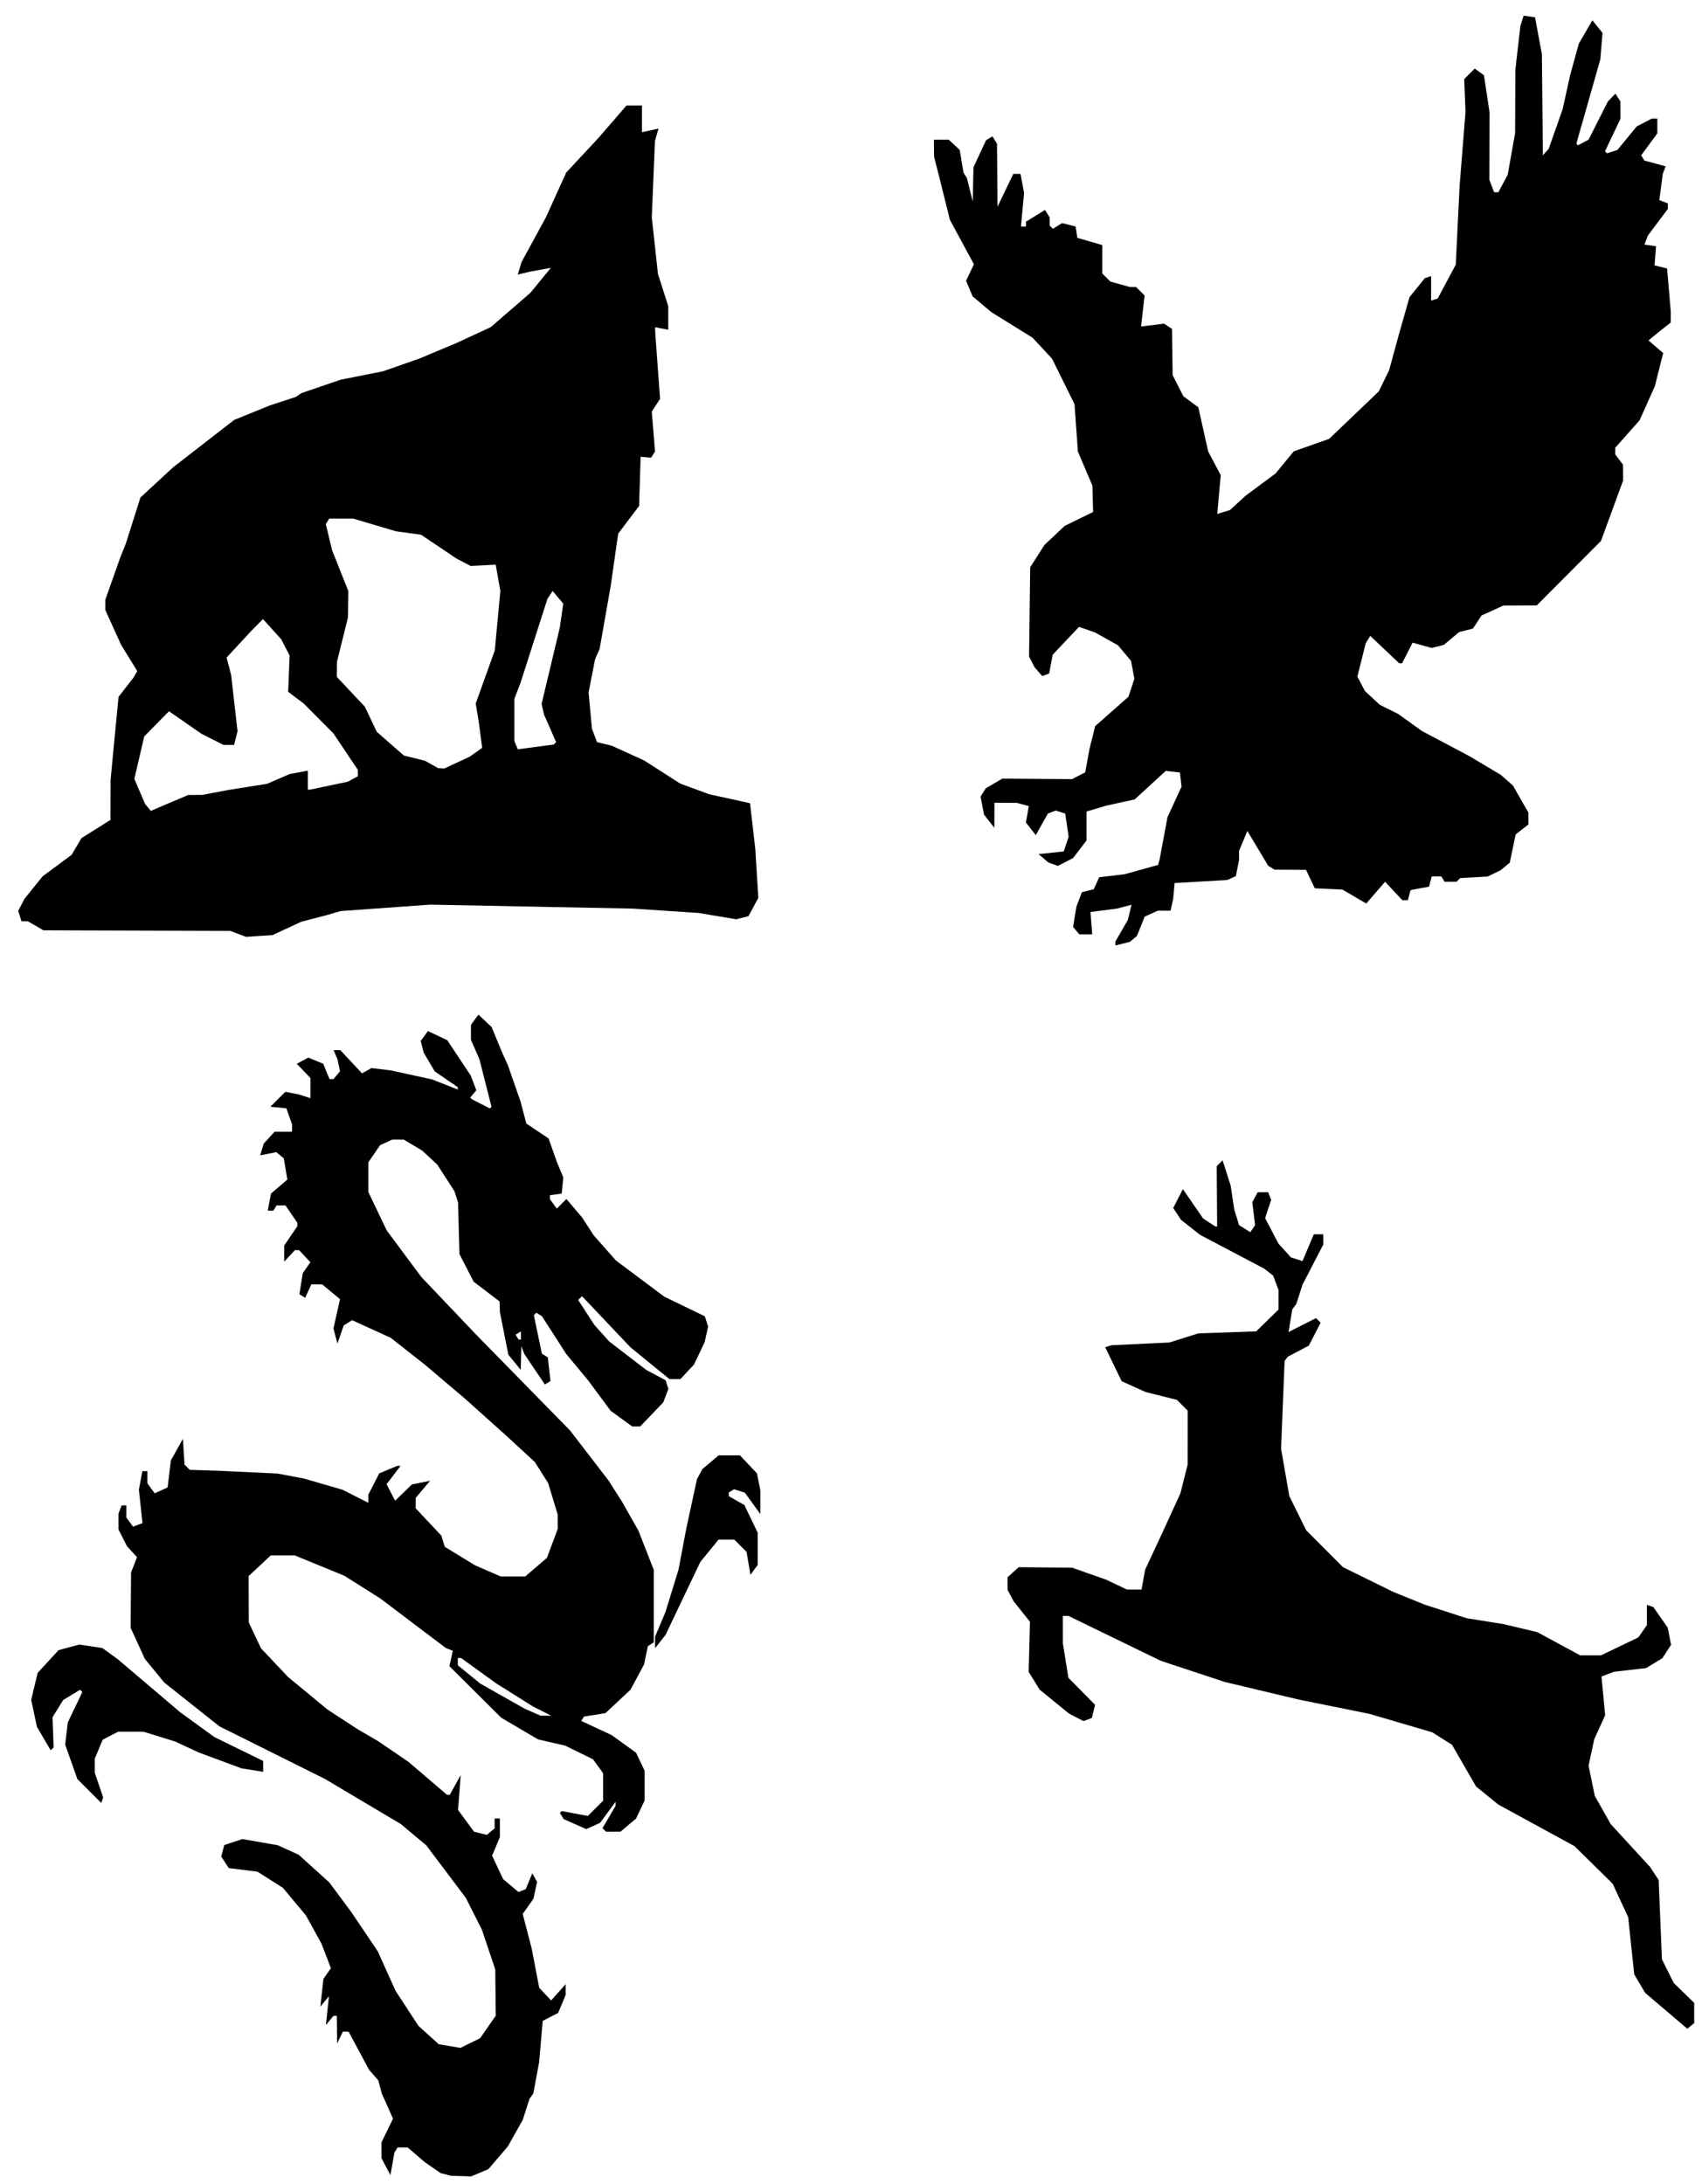
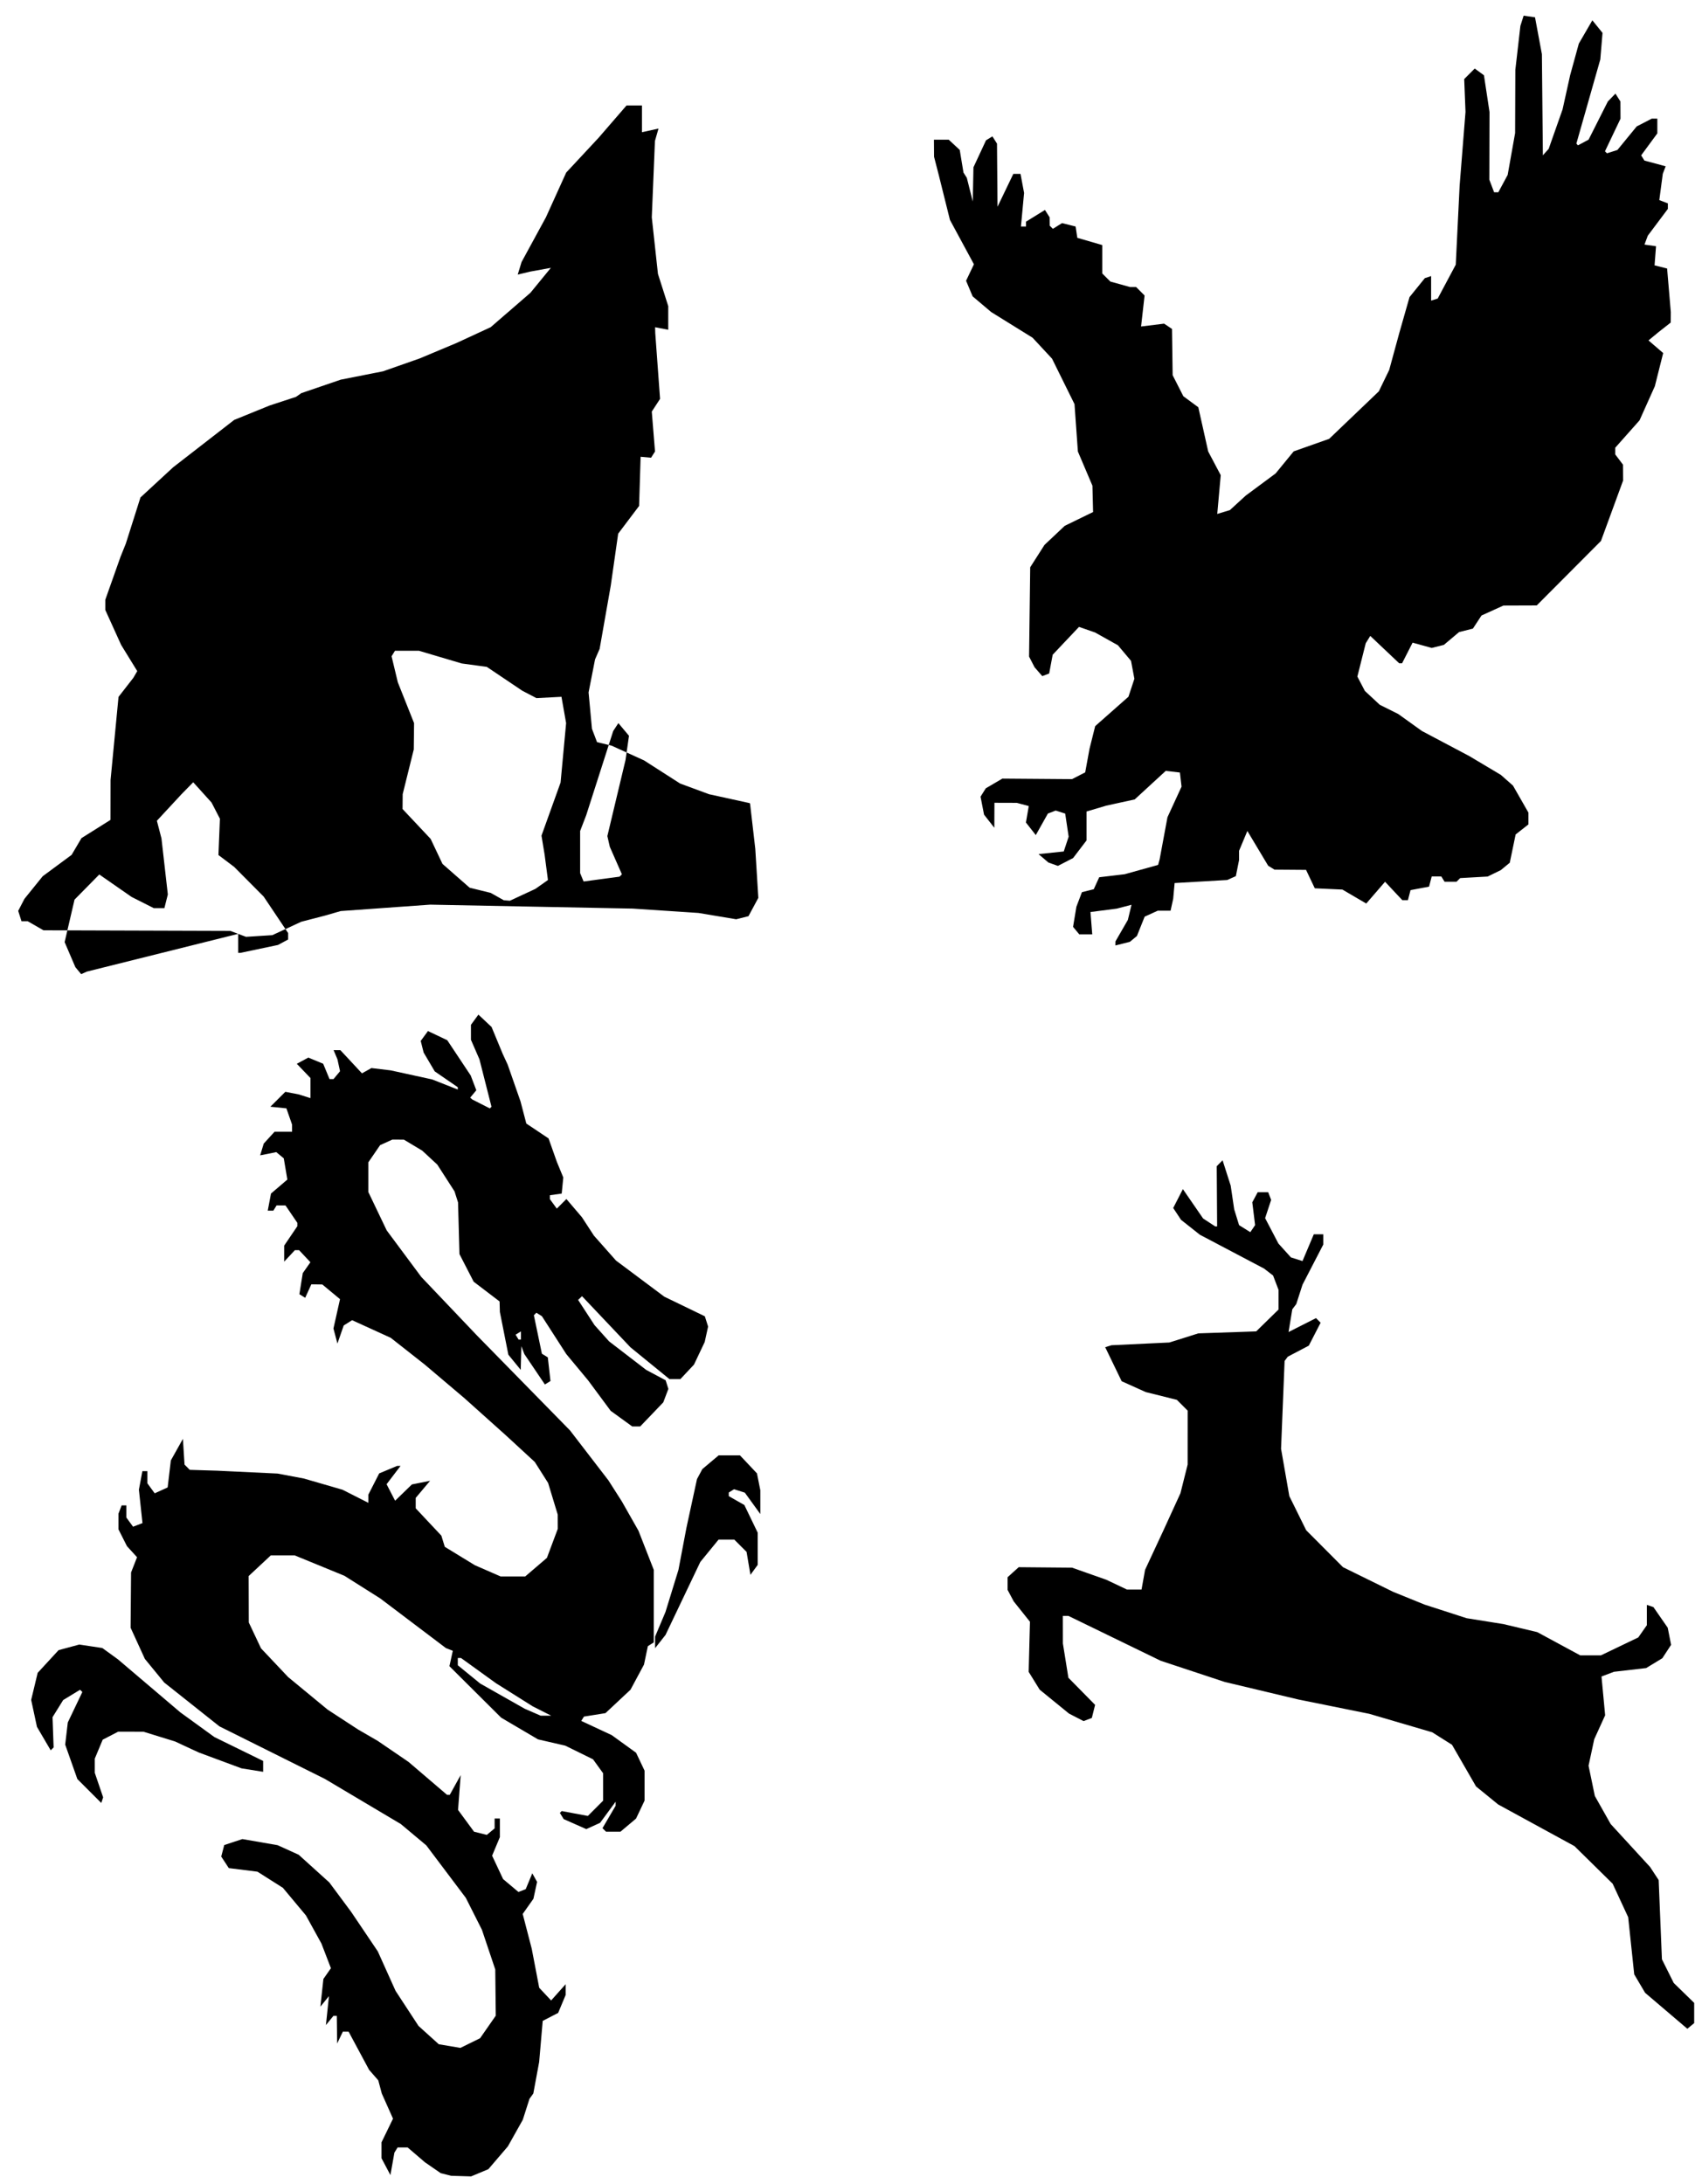
<svg xmlns="http://www.w3.org/2000/svg" version="1.1" viewBox="0 0 647 830">
-   <path d="m169.53 826.35-2-0.501-3-2.069-3-2.07-6.57-5.628h-3.812l-1.217 1.969-1.517 8.531-1.692-3.2-1.692-3.2v-6.046l4.37-8.994-2.133-4.78-2.133-4.78-1.333-5-3.49-4-3.89-7.243-3.89-7.243-2.194-0.02-2.17 4.5-0.068-5.25-0.068-5.249h-1.28l-2.851 3.5 0.574-5.5 0.574-5.5-3.255 4 0.574-5.266 0.574-5.266 1.428-2.039 1.428-2.039-3.614-9.389-5.899-10.69-8.751-10.475-9.658-6.125-10.897-1.361-2.879-4.394 1.143-4.37 3.444-1.137 3.444-1.137 13.4 2.325 8 3.627 11.661 10.54 4.156 5.598 4.156 5.598 10.115 15 6.753 15 8.726 13.328 7.7 6.957 8.215 1.388 3.74-1.837 3.74-1.836 5.966-8.571-0.19-17.558-2.534-7.544-2.534-7.544-6.127-12.138-15.017-19.935-9.685-8.109-28.842-17.137-40.121-19.987-20.989-16.664-7.346-8.965-5.425-11.847 0.177-21 2.27-5.802-3.831-4.198-3.234-6.401v-5.936l1.214-3.164h1.786v4.618l2.553 3.491 3.578-1.373-1.36-12.7 1.32-7.035h1.909v4.618l2.781 3.803 4.919-2.241 1.215-10.256 4.585-8.197 0.62 9.774 1.981 2 10.399 0.317 23 1.096 10 1.888 14.677 4.255 9.823 4.978v-3.113l4.118-8.072 6.818-2.849h1.302l-5.309 6.961 3.241 6.268 6.386-6.189 6.912-1.382-5.467 6.497v3.966l9.747 10.38 0.654 2.125 0.654 2.125 11.445 6.995 9.754 4.255h9.386l8.234-7.048 4.126-11.027-0.016-5.425-3.655-12.018-5.066-7.982-10.855-10-15.908-14.254-15.054-12.746-12.946-10.182-14.677-6.696-3.189 2.012-2.393 6.866-0.756-2.857-0.756-2.857 2.496-11.154-6.726-5.579-4.179-0.054-2.329 5.113-2.207-1.364 0.64-4.001 0.64-4.001 2.906-4.149-4.319-4.597h-1.573l-4.078 4.377v-6.098l5-7.368v-1.287l-4.5-6.61-3.382-0.014-1.236 2h-2.132l0.618-3.25 0.618-3.25 6.221-5.318-0.681-4.033-0.681-4.033-2.849-2.364-6.122 1.224 0.678-2.238 0.678-2.238 4.119-4.5h6.651v-2.702l-2.155-6.183-6.096-0.615 5.687-5.663 5.064 0.976 4.5 1.42v-7.624l-5.203-5.431 4.384-2.346 5.647 2.339 2.414 5.828h1.512l2.48-2.989-0.489-2.256-0.489-2.256-1.471-3.5h2.574l8.212 8.819 3.596-2.013 7.331 0.883 15.776 3.449 9.724 3.833v-0.875l-8.763-6.029-4.221-7.154-1.106-4.413 2.749-3.755 7.337 3.482 8.914 13.408 2.132 5.609-2.328 2.805 0.785 0.697 6.686 3.402 0.62-0.647-4.571-18-3.235-7.436v-5.682l2.839-3.882 5 4.697 4.269 10.303 1.853 4 2.445 7 2.445 7 2.202 8.402 8.449 5.642 3.172 8.957 2.426 5.888-0.299 3.056-0.298 3.057-4.5 0.639v1.479l2.635 3.604 3.647-3.647 5.906 6.925 4.565 7 8.384 9.463 18.363 13.728 15.411 7.455 0.619 1.95 0.619 1.95-1.289 5.869-4.076 8.586-5.158 5.5h-4.182l-14.817-12.076-18.404-19.424-1.481 1.424 6.234 9.576 5.523 6.162 14.096 10.838 7.416 3.961 1.039 3.275-0.973 2.56-0.973 2.56-8.761 9.144h-3.043l-8.178-5.924-8.576-11.576-8.308-10-9.273-14.403-2.099-1.297-0.947 0.947 3.047 14.616 2.25 1.391 1.013 8.987-2.122 1.311-7.805-11.551-1.146-3-0.23 9-4.705-5.753-3.225-16.248-0.112-4-9.856-7.507-5.397-10.493-0.536-19.618-1.34-4.223-6.55-10.159-5.707-5.296-7-4.196-4.406-8e-3 -4.631 2.11-4.463 6.514v11.3l6.973 14.576 13.141 17.68 21.24 22.32 35.292 36 14.617 19 5.102 8 6.32 11.138 5.813 14.862v27.574l-1.124 0.713-1.124 0.713-1.466 7-5.13 9.548-9.522 8.907-8.178 1.308-1.019 1.649 11.563 5.388 9.274 6.705 3.226 6.798v11.395l-1.619 3.413-1.619 3.413-2.957 2.488-2.957 2.488h-5.513l-0.665-0.665-0.665-0.665 4.997-8.526v-1.538l-5.905 8.03-5.247 2.391-8.59-3.8-0.729-1.18-0.729-1.18 0.351-0.351 0.351-0.351 9.938 1.857 5.791-5.791v-10.445l-3.823-5.286-10.554-5.19-10.354-2.385-14-8.239-19.683-19.576 0.643-2.928 0.643-2.928-2.603-1.015-25-18.893-13.616-8.598-18.892-7.747h-9.069l-8.423 7.861 0.055 17.639 4.647 9.833 10.298 10.901 15 12.369 11.594 7.566 7.473 4.33 11.722 8 14.626 12.5h1.036l4.146-7.5-0.999 13.241 6.078 8.265 4.848 1.217 2.974-2.468v-3.755h2v7.064l-2.951 7.062 4.177 8.886 5.828 4.904 2.763-1.06 1.251-3.019 1.251-3.019 1.824 3.259-1.391 6.424-4.072 5.76 3.436 13.24 2.838 14.821 2.265 2.411 2.265 2.411 5.517-6.175v4.096l-1.421 3.401-1.421 3.401-5.873 3.037-0.674 7.798-0.674 7.798-2.223 12-1.453 2-2.556 8-5.669 10.098-3.707 4.331-3.707 4.331-3.279 1.37-3.279 1.37-7.564-0.232-2-0.501zm36.5-176.12-3.5-1.768-14-8.806-13.279-9.578h-1.221v2.759l8.5 6.939 16.889 9.562 6.111 2.662 4-0.001zm-8-142.71v-1.559l-2.033 1.256 0.575 0.931 0.575 0.931h0.882zm435.37 256.63-8.032-6.84-4.135-7.008-2.297-21.726-5.905-12.727-14.509-14.273-28.99-15.822-8.432-6.862-9.13-15.829-7.524-4.75-23.914-7.017-27-5.454-28-6.669-24.319-8.046-35.084-17.051h-2.097l0.016 10.5 2.088 13 10.157 10.327-1.243 4.953-3.144 1.206-5.544-2.867-11.138-9.073-4.187-6.774 0.247-9.52 0.247-9.52-6.175-7.733-2.325-4.369v-4.822l4.216-3.81 20.284 0.182 13 4.583 7.876 3.735h5.534l1.349-7.5 6.987-15 6.459-14.103 2.733-10.897 0.012-20.495-4.105-4.105-11.845-2.953-9.14-4.121-6.259-12.928 2.399-0.745 22-1.041 11-3.468 22-0.759 8.5-8.303v-7.453l-2.079-5.467-3.421-2.644-24.403-12.856-7.16-5.663-2.984-4.501 3.681-7.176 7.683 11.155 2.306 1.511 2.306 1.511h0.727l-0.157-22.882 2.228-2.246 3.078 9.628 1.334 9 1.856 6.016 4.273 2.668 1.818-2.684-0.535-4.331-0.535-4.331 2.054-3.838h3.992l1.12 2.917-2.29 6.937 5.052 9.645 4.763 5.273 4.393 1.394 4.295-10.167h3.603v3.892l-7.893 15.252-2.368 7.356-1.513 2-0.712 4.317-0.712 4.317 10.442-5.291 1.749 1.749-4.492 8.718-7.987 4.189-1.212 1.632-0.674 16.684-0.674 16.684 3.142 17.984 6.405 12.967 14 14.05 19 9.339 12 4.875 16 5.175 14 2.239 12.857 3.055 16.307 8.817h7.892l14.191-6.801 3.253-4.644v-7.722l2.5 0.827 5.434 7.84 0.645 3.254 0.645 3.254-3.333 5.087-6.146 3.738-12.245 1.414-4.731 1.791 0.691 7.371 0.691 7.371-4.146 9.1-2.158 10.063 2.388 11.502 3.007 5.328 3.007 5.328 7.489 8.157 7.489 8.157 3.274 4.986 0.618 15.05 0.618 15.05 4.489 9 7.775 7.574v7.681l-1.3 1.079-1.3 1.079-8.032-6.84zm-599.45-83.524-4.548-4.548-4.621-13.089 0.99-8.413 5.527-11.567-0.859-0.859-6.426 3.908-4.044 6.518 0.41 11.486-1.105 1.105-5.228-8.92-2.197-10.244 2.466-10.279 7.96-8.636 7.864-2.118 8.748 1.312 5.931 4.294 23.712 20.146 12.977 9.41 18.523 9.071v4.129l-8.215-1.314-16.285-6.042-9-4.179-12-3.705-9.599-0.016-5.894 3.048-1.503 3.598-1.503 3.599v5.399l3.177 9.325-0.71 2.13zm215.08-56.48v-2.2l3.95-9.371 4.927-16 3.039-16 4.003-18.48 2.036-3.804 6.199-5.216h8.11l6.455 6.844 1.281 6.406v9.05l-5.889-8.13-4.093-1.299-1.009 0.624-1.009 0.624 6e-3 0.691 6e-3 0.691 5.919 3.368 5.069 10.507v12.243l-2.758 3.772-1.472-8.711-4.679-4.679h-5.957l-6.946 8.5-13.226 27.733-3.962 5.036v-2.2zm175-265.62v-0.771l4.717-8.176 0.691-2.871 0.691-2.871-5.599 1.464-10 1.29 0.672 8.487h-4.927l-2.364-2.848 0.635-3.826 0.635-3.826 2.102-5.525 4.496-1.128 2.071-4.546 9.68-1.149 12.711-3.537 0.582-2.113 2.973-16 5.354-11.634-0.31-2.683-0.31-2.683-5.385-0.622-11.798 10.846-10.817 2.363-7.5 2.232v10.991l-5.103 6.691-5.77 2.984-3.627-1.29-3.734-3.196 9.579-1 0.932-2.812 0.932-2.812-0.658-4.387-0.658-4.387-3.611-1.146-2.966 1.138-4.599 8.184-3.749-4.776 1.077-6.255-4.545-1.218-8.5-0.027-0.044 9.5-3.912-5-0.664-3.413-0.664-3.413 1.995-3.174 6.306-3.694 26.483 0.204 5-2.568 1.639-8.942 2.158-8.633 12.649-11.174 2.252-6.822-0.639-3.405-0.639-3.405-4.984-5.924-8.675-4.849-6.117-2.132-10.003 10.577-1.338 7.13-2.615 1.004-2.931-3.365-1.046-2.03-1.046-2.03 0.431-33.939 5.428-8.498 7.697-7.249 10.779-5.253-0.25-10-5.532-13-1.281-18-8.534-17.269-7.403-7.965-15.741-9.766-7.05-5.963-2.491-5.925 2.984-6.258-9.113-16.854-4.237-17-1.804-7-0.048-6.5h5.623l4.184 3.898 1.424 8.602 1.269 2 2.262 9 0.129-6.5 0.129-6.5 2.387-5.128 2.388-5.128 2.429-1.501 1.746 2.756 0.194 24 6.014-12.5h2.732l1.358 7.237-0.596 6.381-0.596 6.381h1.925v-1.837l7.203-4.452 0.883 1.394 0.883 1.394 0.031 3.167 0.608 0.608 0.608 0.608 3.483-2.175 5.163 1.296 0.319 2.149 0.319 2.149 9.5 2.76v10.797l3.067 3.067 7.433 2.064 2.357 0.012 3.218 3.218-1.333 11.78 8.758-1.083 3 2.013 0.242 17.573 4.071 8 5.688 4.191 3.759 16.809 4.764 9-0.661 7.364-0.661 7.364 4.797-1.45 6-5.494 11.385-8.439 6.877-8.393 13.482-4.76 18.882-18.051 3.946-8.143 3.822-14 3.899-13.675 5.825-7.197 2.383-0.794v9.333l2.5-0.785 6.866-12.868 0.735-15.007 0.735-15.008 2.235-28.046-0.493-12.477 4.004-4.004 3.503 2.562 2.117 13.965-0.066 25.728 0.907 2.386 0.907 2.386h1.595l3.551-6.594 2.834-15.906 0.085-24 1.924-16.732 0.616-1.942 0.616-1.942 4.328 0.617 2.612 14 0.186 19.222 0.186 19.222 2.202-2.444 5.285-15 2.881-13 3.3-12 5.14-8.856 3.868 4.776-0.42 5.04-0.42 5.04-5.119 18-3.983 14 0.608 0.662 4.034-2.159 7.321-14.503 2.889-3 1.897 3 0.031 6.528-5.906 12.4 0.755 0.755 3.974-1.261 7.336-8.952 5.741-2.969h2.099v5.606l-6.143 8.353 1.228 1.986 8.083 2.176-1.095 2.854-1.325 9.99 3.253 1.248v2.104l-7.633 10.182-0.628 1.688-0.628 1.688 4.389 0.625-0.279 3.634-0.279 3.634 4.77 1.197 0.702 8.267 0.702 8.267-0.026 4-4.591 3.607-3.863 3.184 5.583 4.802-3.164 12.596-5.826 12.985-9.23 10.392v2.551l2.936 3.882 0.064 6-8.429 23-24.419 24.5-12.653 0.044-8.344 3.788-3.261 4.977-5.26 1.32-5.788 4.871-4.613 1.158-7.269-2.007-4.004 7.849h-1.079l-11.008-10.411-1.724 2.789-3.18 12.659 2.853 5.462 5.679 5.272 7 3.487 9 6.459 18 9.526 12 7.15 4.614 4.062 5.886 10.288v4.469l-4.867 3.828-2.229 10.736-3.405 2.81-5 2.442-10.451 0.59-1.382 1.382h-4.549l-1.236-2h-3.649l-1.011 3.868-7.038 1.32-0.498 1.906-0.498 1.906h-2.136l-6.551-6.988-7.155 8.275-9.063-5.311-10.496-0.475-3.322-7-11.994-0.091-2.406-1.487-7.914-13.215-3.15 7.538v3.506l-0.612 3.061-0.612 3.061-1.638 0.736-1.638 0.736-20 1.157-0.274 3-0.274 3-0.495 2.25-0.495 2.25h-4.868l-4.986 2.272-2.938 7.342-2.682 2.226-5.489 1.378v-0.771zm-333.5-3.639-3-1.127-71-0.223-6-3.445-2.365-0.012-1.246-3.924 2.375-4.576 6.944-8.591 10.977-8.109 3.762-6.375 11.027-6.924 0.025-15.179 3.024-31.563 5.641-7.258 1.48-2.543-6.121-9.948-6.024-13.285v-3.883l5.79-16.34 2.014-5 5.56-17.533 12.425-11.467 23.204-18 13.507-5.491 10-3.274 2-1.405 15-5.13 16.076-3.175 13.924-4.885 14-5.873 13-6.007 15.101-13.068 7.772-9.485-7.874 1.429-4.721 1.136 1.457-4.772 9.261-17 7.707-17 12.297-13.202 10.64-12.298h5.86v10.159l6.292-1.382-0.676 2.361-0.676 2.361-0.599 14.5-0.599 14.5 2.342 21.506 1.958 6.128 1.958 6.128v8.973l-5-0.956 0.061 2.223 1.826 25-3.148 4.827 0.616 7.587 0.616 7.587-0.751 1.178-0.751 1.178-3.971-0.356-0.289 9.344-0.289 9.344-7.955 10.537-2.825 19.775-4.223 24-1.742 4-2.461 12.546 0.643 6.915 0.643 6.915 1.927 5.068 5.571 1.356 12.303 5.587 13.708 8.786 10.989 4.061 15.5 3.402 0.126 0.364 0.982 8.5 0.982 8.5 0.577 9.316 0.577 9.316-3.744 6.955-4.667 1.172-14.333-2.397-25-1.657-77-1.5-34 2.433-6 1.733-9 2.331-11 5.096-10 0.637-3-1.127zm-25-50.224 6-2.535 5.402-0.048 9.598-1.823 15-2.382 8.586-3.721 6.914-1.297v7.223h0.869l14.263-3 3.868-2.07v-2.451l-9.295-13.855-11.205-11.277-5.996-4.524 0.561-13.795-3.178-6.146-6.966-7.71-4.421 4.502-9.394 10.129 1.74 6.699 2.421 21.299-1.305 5.201h-4.042l-8.42-4.25-12.287-8.535-9.414 9.558-3.76 16.149 4.077 9.511 2.206 2.658 2.18-0.973zm108.15-14.839 4.849-2.256 4.766-3.362-0.633-4.812-0.633-4.812-1.189-7.243 7.256-20.175 2.106-22.582-1.766-10-9.514 0.496-5.392-2.812-13.466-9.056-9.534-1.299-16.289-4.829h-9.093l-1.295 2.095 2.372 9.886 6.178 15.519-0.112 10-4.214 17-0.048 5.648 10.677 11.352 4.502 9.502 10.321 9.046 8 1.966 5 2.804 2.301 0.183 4.849-2.256zm37.279-7.34 0.448-0.448-4.595-10.455-0.934-4.067 6.911-28.934 1.315-9.185-4.035-4.815-1.967 2.999-10.262 32.001-2.311 6v16l0.658 1.591 0.658 1.591 13.666-1.831z" />
+   <path d="m169.53 826.35-2-0.501-3-2.069-3-2.07-6.57-5.628h-3.812l-1.217 1.969-1.517 8.531-1.692-3.2-1.692-3.2v-6.046l4.37-8.994-2.133-4.78-2.133-4.78-1.333-5-3.49-4-3.89-7.243-3.89-7.243-2.194-0.02-2.17 4.5-0.068-5.25-0.068-5.249h-1.28l-2.851 3.5 0.574-5.5 0.574-5.5-3.255 4 0.574-5.266 0.574-5.266 1.428-2.039 1.428-2.039-3.614-9.389-5.899-10.69-8.751-10.475-9.658-6.125-10.897-1.361-2.879-4.394 1.143-4.37 3.444-1.137 3.444-1.137 13.4 2.325 8 3.627 11.661 10.54 4.156 5.598 4.156 5.598 10.115 15 6.753 15 8.726 13.328 7.7 6.957 8.215 1.388 3.74-1.837 3.74-1.836 5.966-8.571-0.19-17.558-2.534-7.544-2.534-7.544-6.127-12.138-15.017-19.935-9.685-8.109-28.842-17.137-40.121-19.987-20.989-16.664-7.346-8.965-5.425-11.847 0.177-21 2.27-5.802-3.831-4.198-3.234-6.401v-5.936l1.214-3.164h1.786v4.618l2.553 3.491 3.578-1.373-1.36-12.7 1.32-7.035h1.909v4.618l2.781 3.803 4.919-2.241 1.215-10.256 4.585-8.197 0.62 9.774 1.981 2 10.399 0.317 23 1.096 10 1.888 14.677 4.255 9.823 4.978v-3.113l4.118-8.072 6.818-2.849h1.302l-5.309 6.961 3.241 6.268 6.386-6.189 6.912-1.382-5.467 6.497v3.966l9.747 10.38 0.654 2.125 0.654 2.125 11.445 6.995 9.754 4.255h9.386l8.234-7.048 4.126-11.027-0.016-5.425-3.655-12.018-5.066-7.982-10.855-10-15.908-14.254-15.054-12.746-12.946-10.182-14.677-6.696-3.189 2.012-2.393 6.866-0.756-2.857-0.756-2.857 2.496-11.154-6.726-5.579-4.179-0.054-2.329 5.113-2.207-1.364 0.64-4.001 0.64-4.001 2.906-4.149-4.319-4.597h-1.573l-4.078 4.377v-6.098l5-7.368v-1.287l-4.5-6.61-3.382-0.014-1.236 2h-2.132l0.618-3.25 0.618-3.25 6.221-5.318-0.681-4.033-0.681-4.033-2.849-2.364-6.122 1.224 0.678-2.238 0.678-2.238 4.119-4.5h6.651v-2.702l-2.155-6.183-6.096-0.615 5.687-5.663 5.064 0.976 4.5 1.42v-7.624l-5.203-5.431 4.384-2.346 5.647 2.339 2.414 5.828h1.512l2.48-2.989-0.489-2.256-0.489-2.256-1.471-3.5h2.574l8.212 8.819 3.596-2.013 7.331 0.883 15.776 3.449 9.724 3.833v-0.875l-8.763-6.029-4.221-7.154-1.106-4.413 2.749-3.755 7.337 3.482 8.914 13.408 2.132 5.609-2.328 2.805 0.785 0.697 6.686 3.402 0.62-0.647-4.571-18-3.235-7.436v-5.682l2.839-3.882 5 4.697 4.269 10.303 1.853 4 2.445 7 2.445 7 2.202 8.402 8.449 5.642 3.172 8.957 2.426 5.888-0.299 3.056-0.298 3.057-4.5 0.639v1.479l2.635 3.604 3.647-3.647 5.906 6.925 4.565 7 8.384 9.463 18.363 13.728 15.411 7.455 0.619 1.95 0.619 1.95-1.289 5.869-4.076 8.586-5.158 5.5h-4.182l-14.817-12.076-18.404-19.424-1.481 1.424 6.234 9.576 5.523 6.162 14.096 10.838 7.416 3.961 1.039 3.275-0.973 2.56-0.973 2.56-8.761 9.144h-3.043l-8.178-5.924-8.576-11.576-8.308-10-9.273-14.403-2.099-1.297-0.947 0.947 3.047 14.616 2.25 1.391 1.013 8.987-2.122 1.311-7.805-11.551-1.146-3-0.23 9-4.705-5.753-3.225-16.248-0.112-4-9.856-7.507-5.397-10.493-0.536-19.618-1.34-4.223-6.55-10.159-5.707-5.296-7-4.196-4.406-8e-3 -4.631 2.11-4.463 6.514v11.3l6.973 14.576 13.141 17.68 21.24 22.32 35.292 36 14.617 19 5.102 8 6.32 11.138 5.813 14.862v27.574l-1.124 0.713-1.124 0.713-1.466 7-5.13 9.548-9.522 8.907-8.178 1.308-1.019 1.649 11.563 5.388 9.274 6.705 3.226 6.798v11.395l-1.619 3.413-1.619 3.413-2.957 2.488-2.957 2.488h-5.513l-0.665-0.665-0.665-0.665 4.997-8.526v-1.538l-5.905 8.03-5.247 2.391-8.59-3.8-0.729-1.18-0.729-1.18 0.351-0.351 0.351-0.351 9.938 1.857 5.791-5.791v-10.445l-3.823-5.286-10.554-5.19-10.354-2.385-14-8.239-19.683-19.576 0.643-2.928 0.643-2.928-2.603-1.015-25-18.893-13.616-8.598-18.892-7.747h-9.069l-8.423 7.861 0.055 17.639 4.647 9.833 10.298 10.901 15 12.369 11.594 7.566 7.473 4.33 11.722 8 14.626 12.5h1.036l4.146-7.5-0.999 13.241 6.078 8.265 4.848 1.217 2.974-2.468v-3.755h2v7.064l-2.951 7.062 4.177 8.886 5.828 4.904 2.763-1.06 1.251-3.019 1.251-3.019 1.824 3.259-1.391 6.424-4.072 5.76 3.436 13.24 2.838 14.821 2.265 2.411 2.265 2.411 5.517-6.175v4.096l-1.421 3.401-1.421 3.401-5.873 3.037-0.674 7.798-0.674 7.798-2.223 12-1.453 2-2.556 8-5.669 10.098-3.707 4.331-3.707 4.331-3.279 1.37-3.279 1.37-7.564-0.232-2-0.501zm36.5-176.12-3.5-1.768-14-8.806-13.279-9.578h-1.221v2.759l8.5 6.939 16.889 9.562 6.111 2.662 4-0.001zm-8-142.71v-1.559l-2.033 1.256 0.575 0.931 0.575 0.931h0.882zm435.37 256.63-8.032-6.84-4.135-7.008-2.297-21.726-5.905-12.727-14.509-14.273-28.99-15.822-8.432-6.862-9.13-15.829-7.524-4.75-23.914-7.017-27-5.454-28-6.669-24.319-8.046-35.084-17.051h-2.097l0.016 10.5 2.088 13 10.157 10.327-1.243 4.953-3.144 1.206-5.544-2.867-11.138-9.073-4.187-6.774 0.247-9.52 0.247-9.52-6.175-7.733-2.325-4.369v-4.822l4.216-3.81 20.284 0.182 13 4.583 7.876 3.735h5.534l1.349-7.5 6.987-15 6.459-14.103 2.733-10.897 0.012-20.495-4.105-4.105-11.845-2.953-9.14-4.121-6.259-12.928 2.399-0.745 22-1.041 11-3.468 22-0.759 8.5-8.303v-7.453l-2.079-5.467-3.421-2.644-24.403-12.856-7.16-5.663-2.984-4.501 3.681-7.176 7.683 11.155 2.306 1.511 2.306 1.511h0.727l-0.157-22.882 2.228-2.246 3.078 9.628 1.334 9 1.856 6.016 4.273 2.668 1.818-2.684-0.535-4.331-0.535-4.331 2.054-3.838h3.992l1.12 2.917-2.29 6.937 5.052 9.645 4.763 5.273 4.393 1.394 4.295-10.167h3.603v3.892l-7.893 15.252-2.368 7.356-1.513 2-0.712 4.317-0.712 4.317 10.442-5.291 1.749 1.749-4.492 8.718-7.987 4.189-1.212 1.632-0.674 16.684-0.674 16.684 3.142 17.984 6.405 12.967 14 14.05 19 9.339 12 4.875 16 5.175 14 2.239 12.857 3.055 16.307 8.817h7.892l14.191-6.801 3.253-4.644v-7.722l2.5 0.827 5.434 7.84 0.645 3.254 0.645 3.254-3.333 5.087-6.146 3.738-12.245 1.414-4.731 1.791 0.691 7.371 0.691 7.371-4.146 9.1-2.158 10.063 2.388 11.502 3.007 5.328 3.007 5.328 7.489 8.157 7.489 8.157 3.274 4.986 0.618 15.05 0.618 15.05 4.489 9 7.775 7.574v7.681l-1.3 1.079-1.3 1.079-8.032-6.84zm-599.45-83.524-4.548-4.548-4.621-13.089 0.99-8.413 5.527-11.567-0.859-0.859-6.426 3.908-4.044 6.518 0.41 11.486-1.105 1.105-5.228-8.92-2.197-10.244 2.466-10.279 7.96-8.636 7.864-2.118 8.748 1.312 5.931 4.294 23.712 20.146 12.977 9.41 18.523 9.071v4.129l-8.215-1.314-16.285-6.042-9-4.179-12-3.705-9.599-0.016-5.894 3.048-1.503 3.598-1.503 3.599v5.399l3.177 9.325-0.71 2.13zm215.08-56.48v-2.2l3.95-9.371 4.927-16 3.039-16 4.003-18.48 2.036-3.804 6.199-5.216h8.11l6.455 6.844 1.281 6.406v9.05l-5.889-8.13-4.093-1.299-1.009 0.624-1.009 0.624 6e-3 0.691 6e-3 0.691 5.919 3.368 5.069 10.507v12.243l-2.758 3.772-1.472-8.711-4.679-4.679h-5.957l-6.946 8.5-13.226 27.733-3.962 5.036v-2.2zm175-265.62v-0.771l4.717-8.176 0.691-2.871 0.691-2.871-5.599 1.464-10 1.29 0.672 8.487h-4.927l-2.364-2.848 0.635-3.826 0.635-3.826 2.102-5.525 4.496-1.128 2.071-4.546 9.68-1.149 12.711-3.537 0.582-2.113 2.973-16 5.354-11.634-0.31-2.683-0.31-2.683-5.385-0.622-11.798 10.846-10.817 2.363-7.5 2.232v10.991l-5.103 6.691-5.77 2.984-3.627-1.29-3.734-3.196 9.579-1 0.932-2.812 0.932-2.812-0.658-4.387-0.658-4.387-3.611-1.146-2.966 1.138-4.599 8.184-3.749-4.776 1.077-6.255-4.545-1.218-8.5-0.027-0.044 9.5-3.912-5-0.664-3.413-0.664-3.413 1.995-3.174 6.306-3.694 26.483 0.204 5-2.568 1.639-8.942 2.158-8.633 12.649-11.174 2.252-6.822-0.639-3.405-0.639-3.405-4.984-5.924-8.675-4.849-6.117-2.132-10.003 10.577-1.338 7.13-2.615 1.004-2.931-3.365-1.046-2.03-1.046-2.03 0.431-33.939 5.428-8.498 7.697-7.249 10.779-5.253-0.25-10-5.532-13-1.281-18-8.534-17.269-7.403-7.965-15.741-9.766-7.05-5.963-2.491-5.925 2.984-6.258-9.113-16.854-4.237-17-1.804-7-0.048-6.5h5.623l4.184 3.898 1.424 8.602 1.269 2 2.262 9 0.129-6.5 0.129-6.5 2.387-5.128 2.388-5.128 2.429-1.501 1.746 2.756 0.194 24 6.014-12.5h2.732l1.358 7.237-0.596 6.381-0.596 6.381h1.925v-1.837l7.203-4.452 0.883 1.394 0.883 1.394 0.031 3.167 0.608 0.608 0.608 0.608 3.483-2.175 5.163 1.296 0.319 2.149 0.319 2.149 9.5 2.76v10.797l3.067 3.067 7.433 2.064 2.357 0.012 3.218 3.218-1.333 11.78 8.758-1.083 3 2.013 0.242 17.573 4.071 8 5.688 4.191 3.759 16.809 4.764 9-0.661 7.364-0.661 7.364 4.797-1.45 6-5.494 11.385-8.439 6.877-8.393 13.482-4.76 18.882-18.051 3.946-8.143 3.822-14 3.899-13.675 5.825-7.197 2.383-0.794v9.333l2.5-0.785 6.866-12.868 0.735-15.007 0.735-15.008 2.235-28.046-0.493-12.477 4.004-4.004 3.503 2.562 2.117 13.965-0.066 25.728 0.907 2.386 0.907 2.386h1.595l3.551-6.594 2.834-15.906 0.085-24 1.924-16.732 0.616-1.942 0.616-1.942 4.328 0.617 2.612 14 0.186 19.222 0.186 19.222 2.202-2.444 5.285-15 2.881-13 3.3-12 5.14-8.856 3.868 4.776-0.42 5.04-0.42 5.04-5.119 18-3.983 14 0.608 0.662 4.034-2.159 7.321-14.503 2.889-3 1.897 3 0.031 6.528-5.906 12.4 0.755 0.755 3.974-1.261 7.336-8.952 5.741-2.969h2.099v5.606l-6.143 8.353 1.228 1.986 8.083 2.176-1.095 2.854-1.325 9.99 3.253 1.248v2.104l-7.633 10.182-0.628 1.688-0.628 1.688 4.389 0.625-0.279 3.634-0.279 3.634 4.77 1.197 0.702 8.267 0.702 8.267-0.026 4-4.591 3.607-3.863 3.184 5.583 4.802-3.164 12.596-5.826 12.985-9.23 10.392v2.551l2.936 3.882 0.064 6-8.429 23-24.419 24.5-12.653 0.044-8.344 3.788-3.261 4.977-5.26 1.32-5.788 4.871-4.613 1.158-7.269-2.007-4.004 7.849h-1.079l-11.008-10.411-1.724 2.789-3.18 12.659 2.853 5.462 5.679 5.272 7 3.487 9 6.459 18 9.526 12 7.15 4.614 4.062 5.886 10.288v4.469l-4.867 3.828-2.229 10.736-3.405 2.81-5 2.442-10.451 0.59-1.382 1.382h-4.549l-1.236-2h-3.649l-1.011 3.868-7.038 1.32-0.498 1.906-0.498 1.906h-2.136l-6.551-6.988-7.155 8.275-9.063-5.311-10.496-0.475-3.322-7-11.994-0.091-2.406-1.487-7.914-13.215-3.15 7.538v3.506l-0.612 3.061-0.612 3.061-1.638 0.736-1.638 0.736-20 1.157-0.274 3-0.274 3-0.495 2.25-0.495 2.25h-4.868l-4.986 2.272-2.938 7.342-2.682 2.226-5.489 1.378v-0.771zm-333.5-3.639-3-1.127-71-0.223-6-3.445-2.365-0.012-1.246-3.924 2.375-4.576 6.944-8.591 10.977-8.109 3.762-6.375 11.027-6.924 0.025-15.179 3.024-31.563 5.641-7.258 1.48-2.543-6.121-9.948-6.024-13.285v-3.883l5.79-16.34 2.014-5 5.56-17.533 12.425-11.467 23.204-18 13.507-5.491 10-3.274 2-1.405 15-5.13 16.076-3.175 13.924-4.885 14-5.873 13-6.007 15.101-13.068 7.772-9.485-7.874 1.429-4.721 1.136 1.457-4.772 9.261-17 7.707-17 12.297-13.202 10.64-12.298h5.86v10.159l6.292-1.382-0.676 2.361-0.676 2.361-0.599 14.5-0.599 14.5 2.342 21.506 1.958 6.128 1.958 6.128v8.973l-5-0.956 0.061 2.223 1.826 25-3.148 4.827 0.616 7.587 0.616 7.587-0.751 1.178-0.751 1.178-3.971-0.356-0.289 9.344-0.289 9.344-7.955 10.537-2.825 19.775-4.223 24-1.742 4-2.461 12.546 0.643 6.915 0.643 6.915 1.927 5.068 5.571 1.356 12.303 5.587 13.708 8.786 10.989 4.061 15.5 3.402 0.126 0.364 0.982 8.5 0.982 8.5 0.577 9.316 0.577 9.316-3.744 6.955-4.667 1.172-14.333-2.397-25-1.657-77-1.5-34 2.433-6 1.733-9 2.331-11 5.096-10 0.637-3-1.127zv7.223h0.869l14.263-3 3.868-2.07v-2.451l-9.295-13.855-11.205-11.277-5.996-4.524 0.561-13.795-3.178-6.146-6.966-7.71-4.421 4.502-9.394 10.129 1.74 6.699 2.421 21.299-1.305 5.201h-4.042l-8.42-4.25-12.287-8.535-9.414 9.558-3.76 16.149 4.077 9.511 2.206 2.658 2.18-0.973zm108.15-14.839 4.849-2.256 4.766-3.362-0.633-4.812-0.633-4.812-1.189-7.243 7.256-20.175 2.106-22.582-1.766-10-9.514 0.496-5.392-2.812-13.466-9.056-9.534-1.299-16.289-4.829h-9.093l-1.295 2.095 2.372 9.886 6.178 15.519-0.112 10-4.214 17-0.048 5.648 10.677 11.352 4.502 9.502 10.321 9.046 8 1.966 5 2.804 2.301 0.183 4.849-2.256zm37.279-7.34 0.448-0.448-4.595-10.455-0.934-4.067 6.911-28.934 1.315-9.185-4.035-4.815-1.967 2.999-10.262 32.001-2.311 6v16l0.658 1.591 0.658 1.591 13.666-1.831z" />
</svg>